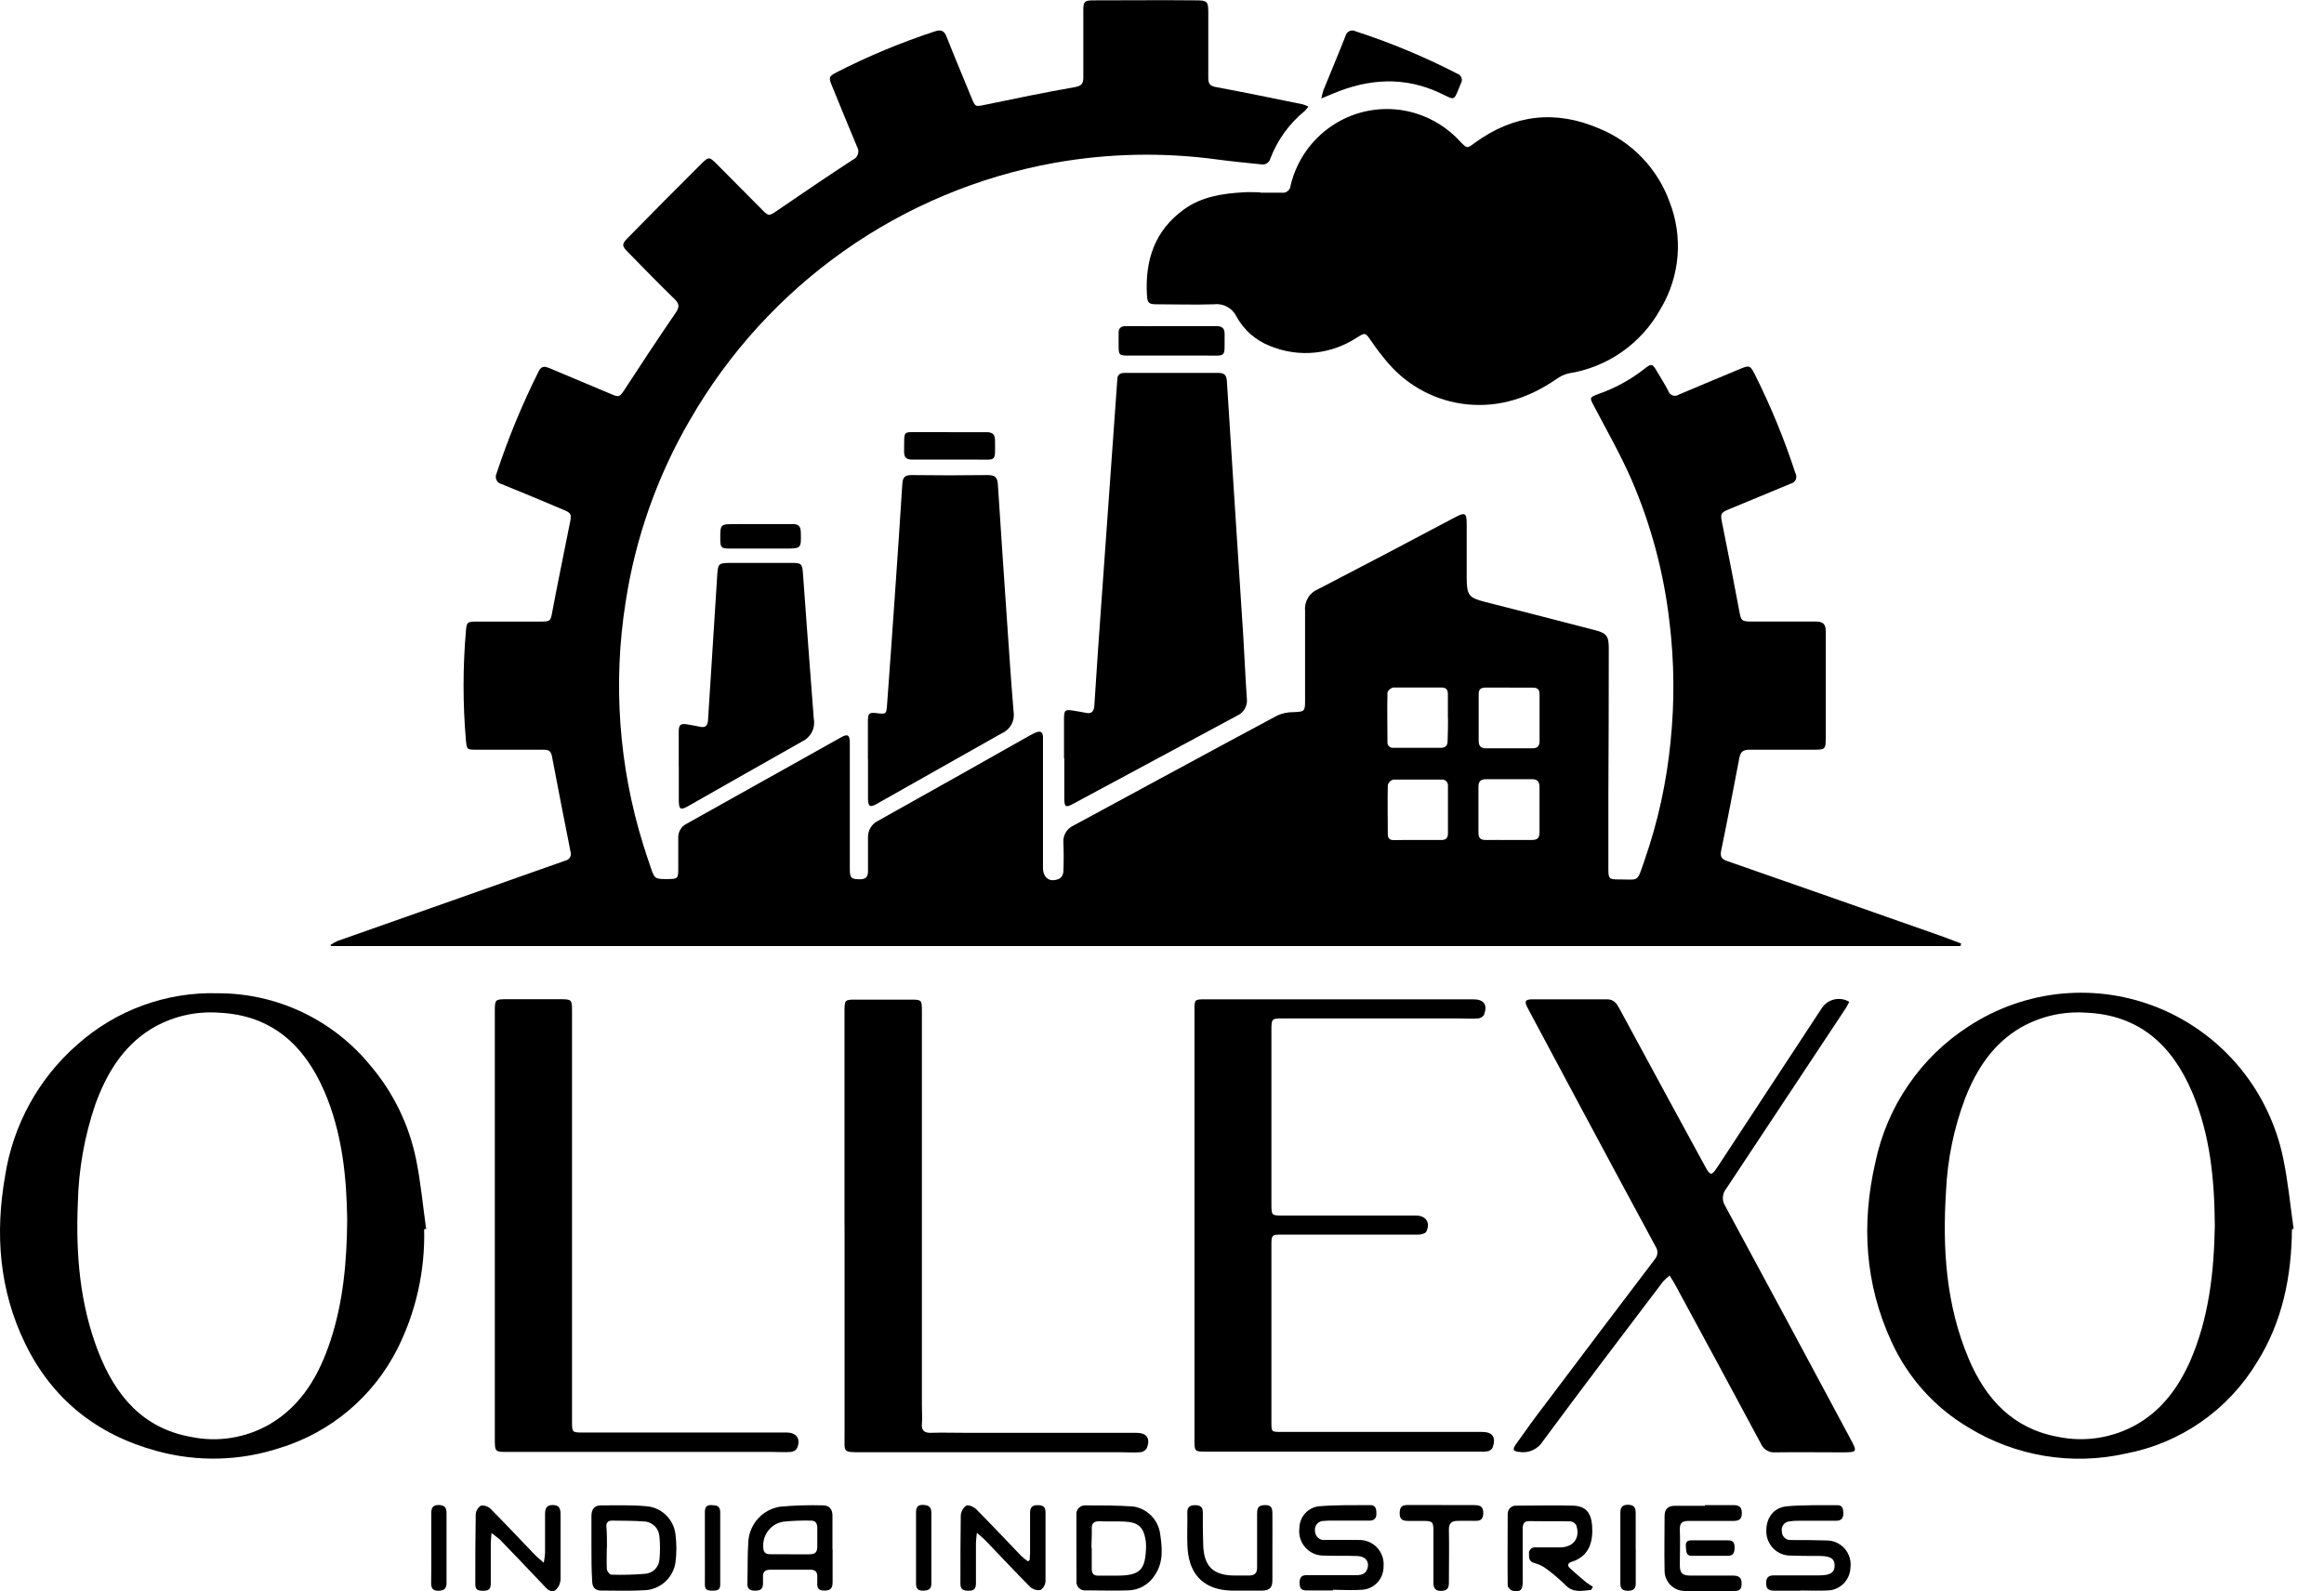
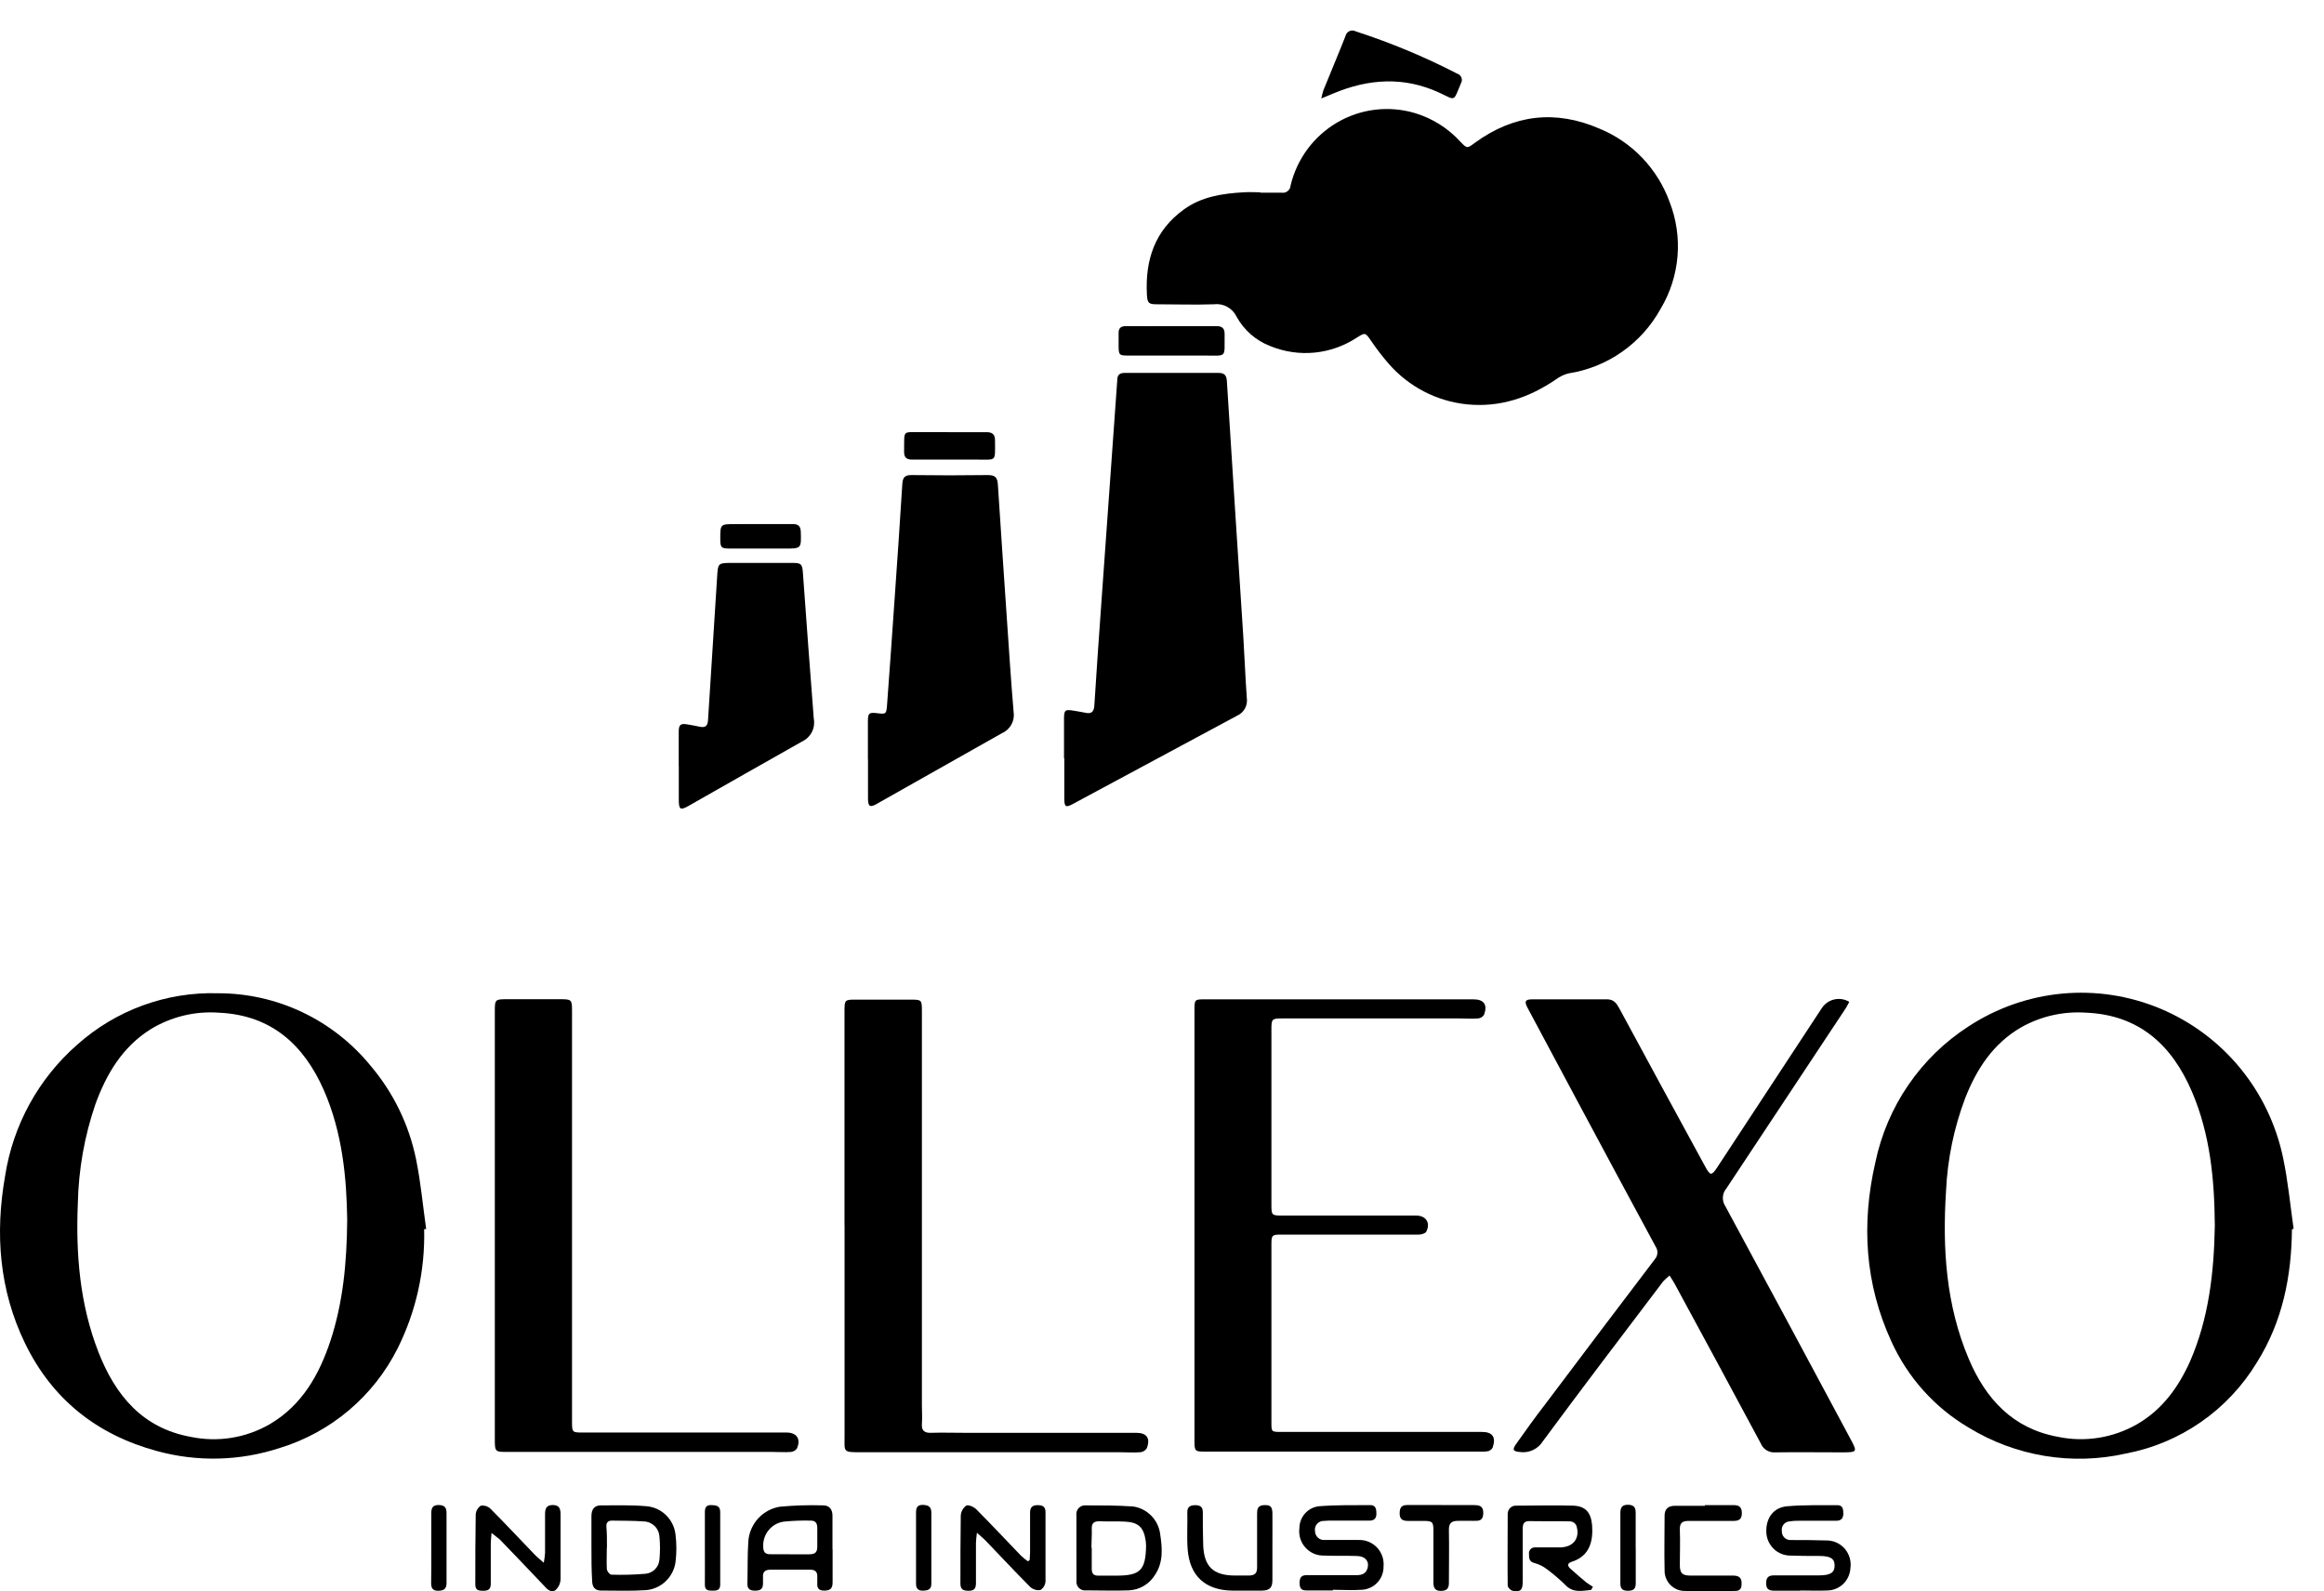
<svg xmlns="http://www.w3.org/2000/svg" width="73" height="50" viewBox="0 0 73 50" fill="none">
  <g clip-path="url(#clip0_460_41)">
-     <path d="M61.582 29.726H10.405L10.379 29.692C10.448 29.644 10.521 29.603 10.597 29.568L14.169 28.309L17.762 27.04C17.792 27.034 17.821 27.022 17.846 27.003C17.871 26.985 17.892 26.961 17.907 26.934C17.922 26.907 17.931 26.877 17.933 26.845C17.935 26.814 17.931 26.783 17.92 26.754C17.72 25.755 17.526 24.755 17.336 23.754C17.303 23.569 17.195 23.556 17.053 23.556H14.963C14.667 23.556 14.662 23.556 14.634 23.247C14.537 22.113 14.537 20.972 14.634 19.837C14.656 19.551 14.678 19.53 14.97 19.53H16.974C17.297 19.53 17.294 19.514 17.351 19.207C17.525 18.282 17.718 17.357 17.901 16.433C17.956 16.159 17.951 16.122 17.694 16.015C17.05 15.745 16.409 15.473 15.761 15.212C15.725 15.205 15.692 15.189 15.663 15.167C15.634 15.144 15.611 15.115 15.595 15.082C15.58 15.049 15.572 15.012 15.573 14.975C15.573 14.939 15.582 14.903 15.6 14.87C15.962 13.77 16.404 12.698 16.923 11.663C17.013 11.478 17.134 11.515 17.272 11.573C17.902 11.835 18.531 12.1 19.159 12.366C19.454 12.494 19.458 12.484 19.629 12.226C20.152 11.423 20.679 10.624 21.22 9.834C21.34 9.661 21.349 9.555 21.195 9.403C20.699 8.921 20.216 8.423 19.726 7.924C19.542 7.739 19.52 7.678 19.709 7.486C20.487 6.692 21.269 5.903 22.057 5.12C22.261 4.917 22.292 4.936 22.503 5.143C22.977 5.618 23.447 6.093 23.919 6.57C24.144 6.801 24.155 6.794 24.411 6.618C25.198 6.08 25.987 5.542 26.786 5.021C26.824 5.005 26.859 4.98 26.887 4.95C26.915 4.919 26.936 4.882 26.948 4.843C26.961 4.803 26.965 4.761 26.96 4.719C26.954 4.678 26.94 4.638 26.918 4.603C26.65 3.97 26.395 3.334 26.134 2.698C26.024 2.432 26.03 2.402 26.285 2.269C27.279 1.76 28.312 1.331 29.372 0.984C29.567 0.919 29.666 0.972 29.739 1.168C29.987 1.799 30.252 2.424 30.509 3.053C30.637 3.369 30.633 3.356 30.953 3.29C31.893 3.094 32.833 2.901 33.776 2.735C33.974 2.698 34.031 2.62 34.029 2.432C34.029 1.731 34.029 1.028 34.029 0.325C34.029 0.057 34.059 0.013 34.332 0.011C35.417 0.011 36.502 -0 37.587 0.011C37.923 0.011 37.954 0.055 37.954 0.392C37.954 1.08 37.954 1.766 37.954 2.454C37.954 2.639 38.016 2.703 38.2 2.737C39.118 2.907 40.012 3.094 40.917 3.277C40.98 3.296 41.041 3.32 41.1 3.349C41.063 3.399 41.023 3.447 40.979 3.491C40.497 3.884 40.127 4.397 39.903 4.98C39.889 5.041 39.852 5.094 39.8 5.128C39.748 5.162 39.685 5.175 39.624 5.165C39.158 5.117 38.69 5.072 38.227 5.01C36.53 4.78 34.807 4.816 33.121 5.117C30.744 5.544 28.488 6.488 26.511 7.883C24.534 9.279 22.882 11.092 21.672 13.196C20.647 14.955 19.962 16.894 19.653 18.909C19.248 21.46 19.437 24.072 20.203 26.537C20.277 26.776 20.358 27.015 20.438 27.251C20.559 27.608 20.569 27.621 20.938 27.621C21.306 27.621 21.305 27.608 21.305 27.262C21.305 26.952 21.305 26.641 21.305 26.338C21.299 26.245 21.32 26.152 21.366 26.072C21.412 25.991 21.481 25.926 21.564 25.885L26.43 23.162C26.63 23.05 26.694 23.096 26.694 23.347C26.694 24.67 26.694 25.992 26.694 27.316C26.694 27.591 26.744 27.628 27.017 27.627C27.201 27.627 27.267 27.547 27.265 27.37C27.265 27.024 27.265 26.676 27.265 26.328C27.259 26.217 27.286 26.107 27.342 26.011C27.398 25.916 27.481 25.839 27.581 25.79C29.184 24.894 30.785 23.994 32.383 23.09C32.442 23.058 32.503 23.029 32.566 23.005C32.684 22.965 32.75 23.005 32.761 23.137C32.761 23.216 32.761 23.297 32.761 23.379V27.262C32.761 27.595 32.99 27.749 33.291 27.601C33.324 27.576 33.351 27.544 33.37 27.507C33.389 27.47 33.4 27.43 33.402 27.388C33.416 27.077 33.414 26.767 33.402 26.463C33.395 26.356 33.421 26.249 33.476 26.157C33.53 26.065 33.611 25.991 33.708 25.946C35.847 24.79 37.983 23.627 40.133 22.476C40.293 22.407 40.467 22.373 40.641 22.376C40.972 22.36 40.994 22.352 40.994 22.023C40.994 21.078 40.994 20.131 40.994 19.184C40.981 19.042 41.015 18.9 41.089 18.779C41.163 18.657 41.275 18.564 41.407 18.511C42.831 17.772 44.245 17.032 45.662 16.277C45.68 16.277 45.699 16.255 45.719 16.246C46.022 16.091 46.069 16.118 46.071 16.46C46.071 17.015 46.071 17.583 46.071 18.145C46.071 18.707 46.139 18.783 46.649 18.913C47.801 19.205 48.952 19.501 50.102 19.8C50.469 19.896 50.534 19.985 50.534 20.377C50.534 21.913 50.529 23.45 50.521 24.988C50.521 25.764 50.521 26.541 50.521 27.316C50.521 27.606 50.55 27.634 50.838 27.632C51.516 27.632 51.407 27.741 51.655 27.037C52.078 25.823 52.354 24.561 52.477 23.281C52.603 22.044 52.591 20.797 52.443 19.564C52.268 18.016 51.866 16.504 51.249 15.075C50.903 14.28 50.469 13.522 50.066 12.753C49.93 12.495 49.924 12.488 50.2 12.383C50.73 12.199 51.227 11.927 51.668 11.578C51.87 11.419 51.905 11.427 52.035 11.649C52.166 11.87 52.29 12.063 52.402 12.279C52.412 12.313 52.43 12.343 52.453 12.368C52.477 12.394 52.507 12.413 52.539 12.424C52.572 12.436 52.607 12.44 52.641 12.435C52.675 12.43 52.708 12.417 52.736 12.398C53.377 12.124 54.021 11.859 54.666 11.589C54.943 11.473 54.978 11.484 55.112 11.745C55.618 12.752 56.048 13.797 56.397 14.87C56.414 14.901 56.424 14.935 56.425 14.97C56.427 15.005 56.42 15.04 56.405 15.072C56.391 15.104 56.369 15.132 56.342 15.154C56.314 15.176 56.282 15.191 56.248 15.197C55.604 15.462 54.963 15.734 54.317 15.998C54.045 16.109 54.036 16.144 54.093 16.427C54.28 17.347 54.459 18.267 54.631 19.186C54.688 19.499 54.699 19.529 55.02 19.529C55.695 19.529 56.369 19.529 57.039 19.529C57.254 19.529 57.349 19.606 57.349 19.824C57.349 20.962 57.349 22.097 57.349 23.235C57.349 23.54 57.307 23.556 57.008 23.556C56.325 23.556 55.644 23.556 54.961 23.556C54.756 23.556 54.669 23.616 54.631 23.834C54.447 24.799 54.264 25.762 54.065 26.722C54.029 26.907 54.065 26.992 54.249 27.053C56.481 27.831 58.711 28.613 60.94 29.398C61.162 29.476 61.38 29.563 61.601 29.646L61.582 29.726ZM47.406 21.605H46.66C46.517 21.605 46.446 21.657 46.447 21.812C46.447 22.301 46.447 22.789 46.447 23.275C46.447 23.429 46.506 23.512 46.666 23.512H48.134C48.291 23.512 48.36 23.444 48.36 23.285C48.36 22.796 48.36 22.308 48.36 21.82C48.36 21.668 48.298 21.605 48.153 21.607L47.406 21.605ZM47.406 26.393C47.641 26.393 47.876 26.393 48.111 26.393C48.294 26.393 48.36 26.33 48.358 26.149C48.358 25.676 48.358 25.202 48.358 24.731C48.358 24.546 48.281 24.481 48.109 24.483C47.632 24.483 47.156 24.483 46.679 24.483C46.514 24.483 46.438 24.551 46.44 24.721C46.44 25.202 46.44 25.681 46.44 26.162C46.44 26.347 46.519 26.397 46.682 26.393C46.927 26.39 47.167 26.393 47.409 26.393H47.406ZM44.526 26.393C44.775 26.393 45.023 26.393 45.273 26.393C45.423 26.393 45.484 26.327 45.482 26.179C45.482 25.683 45.482 25.189 45.482 24.699C45.485 24.672 45.482 24.644 45.473 24.618C45.464 24.592 45.45 24.568 45.431 24.548C45.411 24.529 45.388 24.514 45.362 24.504C45.337 24.495 45.309 24.491 45.282 24.494C44.777 24.494 44.27 24.494 43.766 24.494C43.725 24.505 43.688 24.526 43.658 24.556C43.627 24.585 43.605 24.622 43.593 24.662C43.58 25.178 43.593 25.696 43.593 26.212C43.593 26.343 43.655 26.397 43.777 26.397C44.03 26.391 44.274 26.393 44.529 26.393H44.526ZM45.48 22.559C45.48 22.31 45.48 22.058 45.48 21.807C45.48 21.666 45.419 21.603 45.284 21.603C44.777 21.603 44.272 21.603 43.766 21.603C43.703 21.603 43.582 21.705 43.582 21.762C43.569 22.278 43.582 22.794 43.582 23.312C43.579 23.337 43.582 23.362 43.591 23.386C43.599 23.41 43.612 23.431 43.63 23.449C43.648 23.466 43.669 23.48 43.692 23.488C43.716 23.497 43.741 23.5 43.766 23.497H45.26C45.408 23.497 45.473 23.423 45.471 23.277C45.482 23.048 45.484 22.804 45.484 22.559H45.48Z" fill="black" />
    <path d="M39.584 6.055C39.812 6.055 40.039 6.055 40.267 6.055C40.299 6.059 40.332 6.057 40.364 6.048C40.395 6.039 40.425 6.023 40.45 6.003C40.476 5.982 40.496 5.956 40.512 5.927C40.527 5.898 40.536 5.866 40.538 5.833C40.636 5.418 40.817 5.029 41.069 4.687C41.322 4.346 41.64 4.06 42.006 3.847C42.372 3.633 42.777 3.497 43.196 3.447C43.616 3.397 44.041 3.433 44.447 3.554C44.991 3.718 45.482 4.026 45.867 4.447C46.088 4.679 46.084 4.666 46.332 4.484C47.551 3.597 48.861 3.443 50.242 4.042C50.748 4.25 51.206 4.562 51.585 4.959C51.964 5.355 52.257 5.827 52.444 6.345C52.656 6.888 52.741 7.473 52.693 8.054C52.644 8.635 52.464 9.198 52.165 9.698C51.869 10.237 51.454 10.701 50.953 11.053C50.451 11.406 49.875 11.638 49.271 11.732C49.13 11.767 48.997 11.83 48.88 11.917C48.033 12.496 47.116 12.808 46.08 12.705C45.128 12.608 44.248 12.15 43.617 11.425C43.419 11.197 43.236 10.957 43.066 10.707C42.883 10.445 42.883 10.443 42.62 10.608C42.222 10.87 41.767 11.032 41.293 11.079C40.82 11.125 40.342 11.055 39.901 10.874C39.451 10.702 39.075 10.374 38.842 9.949C38.778 9.817 38.675 9.709 38.546 9.639C38.418 9.569 38.271 9.542 38.126 9.561C37.533 9.581 36.939 9.561 36.344 9.561C36.08 9.561 36.041 9.526 36.026 9.254C35.968 8.168 36.276 7.238 37.187 6.582C37.737 6.18 38.398 6.08 39.063 6.042C39.246 6.03 39.415 6.042 39.591 6.042L39.584 6.055Z" fill="black" />
    <path d="M71.993 38.621C71.98 40.101 71.697 41.529 70.891 42.81C70.442 43.551 69.844 44.188 69.135 44.681C68.426 45.174 67.622 45.511 66.776 45.671C65.086 46.053 63.316 45.76 61.836 44.855C60.771 44.226 59.924 43.281 59.411 42.15C58.578 40.337 58.464 38.451 58.908 36.52C59.09 35.65 59.441 34.824 59.943 34.092C60.444 33.359 61.085 32.734 61.829 32.254C62.712 31.674 63.722 31.319 64.772 31.22C65.822 31.122 66.88 31.283 67.854 31.69C68.828 32.097 69.689 32.737 70.362 33.555C71.035 34.373 71.499 35.344 71.716 36.384C71.871 37.123 71.939 37.863 72.046 38.612L71.993 38.621ZM69.57 38.488C69.559 37.074 69.428 35.65 68.854 34.307C68.222 32.827 67.183 31.884 65.509 31.818C64.802 31.772 64.097 31.934 63.479 32.284C62.611 32.79 62.095 33.578 61.733 34.494C61.377 35.434 61.172 36.426 61.127 37.432C61.012 39.233 61.127 41.009 61.84 42.694C62.374 43.957 63.226 44.885 64.632 45.144C65.488 45.325 66.38 45.182 67.139 44.744C67.921 44.288 68.424 43.592 68.791 42.78C69.382 41.423 69.546 39.986 69.571 38.488H69.57Z" fill="black" />
    <path d="M13.323 38.623C13.355 39.922 13.069 41.21 12.488 42.371C12.114 43.115 11.594 43.775 10.96 44.311C10.325 44.848 9.591 45.25 8.799 45.493C7.542 45.908 6.192 45.942 4.916 45.589C3.048 45.079 1.641 43.971 0.786 42.207C-0.025 40.531 -0.159 38.765 0.16 36.951C0.408 35.35 1.21 33.89 2.423 32.827C3.64 31.739 5.223 31.16 6.849 31.209C7.767 31.208 8.673 31.412 9.503 31.807C10.332 32.202 11.064 32.778 11.646 33.493C12.359 34.335 12.849 35.345 13.07 36.429C13.217 37.149 13.283 37.887 13.386 38.615L13.323 38.623ZM10.906 38.321C10.888 37.007 10.755 35.583 10.172 34.253C9.542 32.823 8.52 31.901 6.899 31.821C6.139 31.761 5.38 31.943 4.729 32.341C3.848 32.895 3.343 33.741 2.996 34.697C2.654 35.697 2.468 36.745 2.445 37.804C2.378 39.403 2.506 40.983 3.093 42.486C3.624 43.842 4.476 44.873 5.99 45.147C6.839 45.325 7.724 45.183 8.476 44.748C9.485 44.154 10.025 43.2 10.381 42.125C10.77 40.936 10.895 39.703 10.906 38.321Z" fill="black" />
    <path d="M33.422 23.828C33.422 23.414 33.422 23 33.422 22.588C33.422 22.308 33.455 22.284 33.736 22.332C33.851 22.353 33.967 22.369 34.083 22.393C34.266 22.438 34.362 22.382 34.375 22.166C34.441 21.082 34.521 20 34.597 18.917C34.757 16.662 34.918 14.407 35.08 12.152C35.08 12.078 35.096 12.004 35.096 11.932C35.096 11.771 35.18 11.716 35.335 11.717C36.314 11.717 37.293 11.717 38.272 11.717C38.455 11.717 38.527 11.786 38.538 11.976C38.707 14.653 38.879 17.329 39.054 20.006C39.094 20.646 39.118 21.289 39.164 21.931C39.181 22.044 39.161 22.16 39.106 22.26C39.051 22.361 38.965 22.44 38.861 22.486C37.14 23.411 35.421 24.335 33.703 25.26C33.473 25.384 33.433 25.358 33.431 25.084C33.431 24.663 33.431 24.243 33.431 23.821L33.422 23.828Z" fill="black" />
    <path d="M58.089 31.479C58.038 31.568 57.994 31.664 57.938 31.74C56.703 33.61 55.465 35.478 54.227 37.343C54.162 37.419 54.124 37.515 54.118 37.615C54.112 37.715 54.139 37.815 54.194 37.898C55.508 40.331 56.818 42.766 58.122 45.205C58.346 45.621 58.34 45.632 57.882 45.634C57.177 45.634 56.472 45.624 55.769 45.634C55.672 45.643 55.574 45.62 55.491 45.569C55.407 45.517 55.343 45.44 55.306 45.349C54.407 43.671 53.504 41.997 52.597 40.326C52.556 40.25 52.505 40.178 52.443 40.078C52.372 40.136 52.305 40.197 52.242 40.263C50.981 41.928 49.713 43.592 48.468 45.279C48.394 45.4 48.287 45.497 48.159 45.559C48.032 45.62 47.889 45.643 47.749 45.624C47.529 45.604 47.492 45.558 47.622 45.373C47.92 44.951 48.221 44.532 48.54 44.119C49.682 42.6 50.828 41.084 51.978 39.57C52.027 39.516 52.056 39.447 52.061 39.374C52.066 39.301 52.047 39.229 52.006 39.169C51.192 37.663 50.382 36.156 49.575 34.647C49.043 33.654 48.511 32.66 47.98 31.662C47.874 31.461 47.909 31.399 48.142 31.399C48.92 31.399 49.698 31.399 50.475 31.399C50.695 31.399 50.779 31.527 50.868 31.69C51.762 33.346 52.659 34.998 53.559 36.648C53.724 36.951 53.764 36.949 53.948 36.668C55.039 35.005 56.132 33.341 57.226 31.675C57.318 31.537 57.458 31.439 57.619 31.403C57.779 31.366 57.948 31.394 58.089 31.479Z" fill="black" />
    <path d="M37.52 38.506V31.747C37.52 31.403 37.52 31.399 37.865 31.399H46.274C46.613 31.399 46.734 31.566 46.615 31.886C46.595 31.918 46.568 31.945 46.536 31.965C46.505 31.984 46.469 31.997 46.432 32C46.235 32.017 46.035 32 45.837 32H40.271C39.955 32 39.937 32.017 39.937 32.341V37.861C39.937 38.181 39.95 38.194 40.277 38.194H44.482C44.791 38.194 44.943 38.423 44.801 38.699C44.77 38.758 44.644 38.793 44.561 38.793C44.025 38.793 43.489 38.793 42.953 38.793H40.223C39.961 38.793 39.937 38.815 39.937 39.087C39.937 40.956 39.937 42.826 39.937 44.696C39.937 44.986 39.937 44.992 40.234 44.992H46.553C46.883 44.992 46.999 45.158 46.887 45.482C46.872 45.51 46.853 45.534 46.829 45.554C46.805 45.573 46.777 45.588 46.747 45.597C46.668 45.612 46.587 45.617 46.507 45.61H37.813C37.54 45.61 37.52 45.589 37.52 45.279V38.506Z" fill="black" />
    <path d="M15.543 38.525V31.766C15.543 31.415 15.556 31.396 15.899 31.396H17.615C17.946 31.396 17.968 31.415 17.968 31.745V38.549C17.968 40.582 17.968 42.616 17.968 44.652C17.968 45.011 17.968 45.011 18.32 45.011H24.703C25.028 45.011 25.167 45.218 25.03 45.517C25.008 45.547 24.98 45.571 24.949 45.589C24.917 45.606 24.882 45.617 24.846 45.621C24.662 45.636 24.466 45.621 24.275 45.621H15.949C15.552 45.621 15.543 45.621 15.543 45.212V38.525Z" fill="black" />
    <path d="M26.527 38.495V31.779C26.527 31.409 26.538 31.409 26.895 31.409H28.611C28.947 31.409 28.958 31.42 28.958 31.758V44.149C28.958 44.348 28.973 44.55 28.958 44.748C28.943 44.946 29.037 45.027 29.241 45.02C29.591 45.009 29.944 45.02 30.296 45.02H35.689C36.022 45.02 36.144 45.19 36.022 45.506C36 45.541 35.97 45.57 35.936 45.591C35.901 45.613 35.862 45.626 35.821 45.63C35.603 45.647 35.381 45.63 35.162 45.63H27.038C26.467 45.63 26.529 45.63 26.529 45.107C26.529 42.905 26.529 40.703 26.529 38.501L26.527 38.495Z" fill="black" />
    <path d="M27.262 23.861C27.262 23.462 27.262 23.064 27.262 22.665C27.262 22.408 27.3 22.378 27.546 22.408C27.831 22.443 27.842 22.441 27.864 22.143C27.948 21.003 28.03 19.861 28.108 18.718C28.191 17.546 28.27 16.375 28.343 15.205C28.356 15.001 28.422 14.924 28.635 14.927C29.427 14.938 30.222 14.938 31.021 14.927C31.24 14.927 31.329 14.983 31.344 15.218C31.429 16.581 31.528 17.944 31.618 19.308C31.688 20.326 31.752 21.343 31.838 22.358C31.861 22.496 31.838 22.639 31.771 22.762C31.705 22.886 31.599 22.983 31.471 23.038C30.157 23.778 28.851 24.518 27.541 25.258C27.33 25.38 27.267 25.343 27.265 25.097C27.265 24.683 27.265 24.27 27.265 23.856L27.262 23.861Z" fill="black" />
    <path d="M21.32 24.082C21.32 23.712 21.32 23.359 21.32 22.996C21.32 22.765 21.377 22.723 21.603 22.763C21.726 22.786 21.849 22.804 21.97 22.832C22.145 22.872 22.229 22.821 22.24 22.628C22.334 21.116 22.435 19.605 22.528 18.094C22.552 17.706 22.561 17.689 22.956 17.687C23.602 17.687 24.248 17.687 24.892 17.687C25.17 17.687 25.201 17.724 25.221 18.007C25.333 19.533 25.441 21.056 25.562 22.582C25.589 22.724 25.569 22.87 25.504 22.998C25.44 23.127 25.335 23.23 25.206 23.292C24.008 23.964 22.82 24.648 21.621 25.326C21.373 25.467 21.324 25.436 21.322 25.142C21.322 24.787 21.322 24.431 21.322 24.076L21.32 24.082Z" fill="black" />
    <path d="M41.504 3.094C41.521 3.007 41.543 2.921 41.57 2.837C41.799 2.269 42.038 1.707 42.262 1.137C42.269 1.103 42.284 1.071 42.305 1.043C42.327 1.016 42.355 0.994 42.386 0.979C42.418 0.964 42.453 0.957 42.487 0.958C42.522 0.959 42.556 0.969 42.587 0.986C43.682 1.341 44.748 1.785 45.772 2.314C45.802 2.322 45.829 2.338 45.852 2.359C45.875 2.38 45.893 2.406 45.905 2.435C45.916 2.464 45.921 2.495 45.919 2.527C45.916 2.558 45.907 2.588 45.891 2.615C45.643 3.209 45.737 3.157 45.212 2.913C44.099 2.397 42.98 2.473 41.869 2.942L41.504 3.094Z" fill="black" />
    <path d="M49.979 49.957C49.706 49.981 49.428 50.059 49.186 49.817C49.003 49.636 48.808 49.468 48.602 49.314C48.483 49.22 48.346 49.151 48.2 49.112C48.03 49.068 48.028 48.959 48.028 48.829C48.024 48.801 48.026 48.773 48.035 48.746C48.044 48.719 48.059 48.695 48.078 48.675C48.097 48.655 48.121 48.639 48.148 48.63C48.174 48.62 48.202 48.617 48.23 48.62C48.494 48.62 48.758 48.62 49.023 48.62C49.434 48.607 49.643 48.315 49.513 47.927C49.495 47.892 49.469 47.863 49.437 47.841C49.405 47.82 49.368 47.806 49.329 47.803C48.898 47.792 48.465 47.803 48.031 47.794C47.861 47.794 47.83 47.895 47.83 48.041C47.83 48.596 47.83 49.151 47.83 49.706C47.83 49.959 47.756 50.031 47.512 49.983C47.451 49.97 47.359 49.878 47.359 49.82C47.35 49.081 47.359 48.328 47.359 47.583C47.357 47.545 47.362 47.507 47.376 47.472C47.389 47.437 47.41 47.405 47.437 47.379C47.464 47.353 47.497 47.333 47.532 47.321C47.567 47.309 47.605 47.305 47.642 47.309C48.235 47.309 48.832 47.291 49.425 47.309C49.812 47.326 49.975 47.531 50.01 47.923C50.049 48.45 49.918 48.899 49.373 49.071C49.23 49.116 49.225 49.199 49.333 49.293C49.493 49.436 49.652 49.576 49.818 49.713C49.888 49.765 49.96 49.814 50.036 49.857L49.979 49.957Z" fill="black" />
    <path d="M26.153 48.678C26.153 49.025 26.153 49.371 26.153 49.719C26.153 49.913 26.078 49.976 25.894 49.978C25.711 49.98 25.661 49.895 25.672 49.734C25.672 49.674 25.672 49.615 25.672 49.549C25.681 49.39 25.606 49.319 25.45 49.321C25.033 49.321 24.615 49.321 24.198 49.321C24.033 49.321 23.952 49.391 23.967 49.563C23.967 49.623 23.967 49.682 23.967 49.748C23.967 49.933 23.883 49.978 23.723 49.98C23.563 49.981 23.471 49.931 23.477 49.754C23.488 49.31 23.477 48.866 23.506 48.426C23.526 48.158 23.636 47.905 23.817 47.708C23.999 47.511 24.241 47.381 24.505 47.341C24.956 47.3 25.41 47.286 25.863 47.3C26.047 47.3 26.149 47.426 26.149 47.62V48.678H26.153ZM24.806 48.837C25.01 48.837 25.215 48.837 25.421 48.837C25.626 48.837 25.674 48.755 25.672 48.581C25.67 48.408 25.672 48.197 25.672 48.005C25.672 47.86 25.613 47.777 25.467 47.779C25.196 47.772 24.925 47.782 24.655 47.807C24.462 47.824 24.283 47.916 24.156 48.064C24.029 48.212 23.964 48.403 23.974 48.598C23.974 48.755 24.027 48.835 24.187 48.835L24.806 48.837Z" fill="black" />
    <path d="M56.539 49.981C56.282 49.981 56.026 49.981 55.77 49.981C55.598 49.981 55.473 49.967 55.477 49.736C55.48 49.504 55.618 49.497 55.783 49.499H57.145C57.498 49.499 57.63 49.41 57.628 49.188C57.626 48.966 57.492 48.89 57.136 48.889C56.828 48.889 56.519 48.889 56.218 48.877C56.03 48.872 55.851 48.797 55.715 48.666C55.58 48.535 55.497 48.358 55.484 48.169C55.456 47.714 55.697 47.365 56.138 47.328C56.661 47.282 57.191 47.298 57.718 47.294C57.889 47.294 57.901 47.428 57.901 47.563C57.901 47.698 57.834 47.783 57.69 47.783H56.569C56.451 47.783 56.334 47.783 56.218 47.803C56.181 47.804 56.145 47.813 56.111 47.83C56.078 47.846 56.049 47.87 56.025 47.899C56.002 47.928 55.985 47.961 55.975 47.997C55.966 48.033 55.964 48.071 55.97 48.108C55.969 48.146 55.974 48.183 55.988 48.218C56.001 48.253 56.022 48.285 56.048 48.311C56.074 48.337 56.106 48.358 56.141 48.372C56.175 48.385 56.212 48.391 56.249 48.389C56.617 48.389 56.996 48.389 57.369 48.402C57.478 48.401 57.586 48.423 57.686 48.468C57.785 48.513 57.874 48.579 57.946 48.661C58.017 48.744 58.071 48.841 58.101 48.947C58.132 49.052 58.14 49.163 58.124 49.271C58.114 49.461 58.033 49.64 57.896 49.771C57.759 49.901 57.578 49.974 57.389 49.974C57.112 49.987 56.839 49.974 56.554 49.974L56.539 49.981Z" fill="black" />
    <path d="M41.864 49.972C41.585 49.972 41.313 49.972 41.029 49.972C40.856 49.972 40.823 49.88 40.823 49.734C40.823 49.587 40.865 49.493 41.032 49.493C41.554 49.493 42.073 49.493 42.594 49.493C42.749 49.493 42.892 49.464 42.95 49.295C43.026 49.081 42.899 48.903 42.649 48.892C42.297 48.877 41.945 48.892 41.594 48.877C41.483 48.881 41.373 48.86 41.271 48.817C41.17 48.773 41.078 48.708 41.004 48.625C40.93 48.542 40.875 48.444 40.842 48.338C40.81 48.231 40.801 48.119 40.816 48.008C40.819 47.839 40.882 47.677 40.994 47.552C41.107 47.427 41.261 47.347 41.427 47.328C41.965 47.285 42.508 47.294 43.051 47.292C43.22 47.292 43.235 47.431 43.235 47.566C43.235 47.701 43.165 47.779 43.02 47.779H41.855C41.767 47.779 41.671 47.779 41.592 47.788C41.551 47.786 41.51 47.792 41.473 47.808C41.435 47.824 41.401 47.847 41.373 47.878C41.346 47.909 41.325 47.945 41.314 47.984C41.302 48.024 41.299 48.066 41.306 48.106C41.306 48.145 41.314 48.184 41.33 48.22C41.346 48.256 41.369 48.288 41.398 48.315C41.426 48.341 41.46 48.361 41.497 48.374C41.534 48.386 41.574 48.391 41.612 48.387C41.97 48.387 42.33 48.387 42.69 48.387C42.797 48.385 42.903 48.406 43.001 48.448C43.1 48.49 43.188 48.553 43.261 48.632C43.334 48.711 43.389 48.805 43.423 48.907C43.457 49.01 43.469 49.118 43.459 49.225C43.461 49.413 43.39 49.594 43.261 49.73C43.133 49.865 42.957 49.945 42.771 49.952C42.471 49.974 42.17 49.952 41.869 49.952L41.864 49.972Z" fill="black" />
    <path d="M18.578 48.608C18.578 48.282 18.578 47.956 18.578 47.633C18.578 47.422 18.672 47.3 18.874 47.3C19.349 47.3 19.826 47.285 20.3 47.326C20.531 47.343 20.749 47.441 20.916 47.602C21.084 47.763 21.19 47.978 21.218 48.21C21.255 48.502 21.255 48.798 21.218 49.09C21.184 49.318 21.075 49.528 20.909 49.686C20.742 49.844 20.528 49.942 20.3 49.963C19.825 49.994 19.347 49.978 18.872 49.976C18.677 49.976 18.602 49.85 18.6 49.671C18.578 49.316 18.578 48.961 18.578 48.608ZM19.061 48.63C19.061 48.85 19.05 49.072 19.061 49.292C19.061 49.364 19.151 49.477 19.202 49.477C19.56 49.489 19.918 49.479 20.274 49.449C20.39 49.439 20.498 49.388 20.579 49.304C20.66 49.221 20.708 49.111 20.715 48.994C20.737 48.76 20.737 48.524 20.715 48.289C20.709 48.162 20.656 48.041 20.566 47.951C20.475 47.862 20.355 47.809 20.228 47.805C19.894 47.779 19.556 47.785 19.221 47.779C19.085 47.779 19.037 47.857 19.048 47.979C19.068 48.202 19.065 48.415 19.065 48.63H19.061Z" fill="black" />
    <path d="M33.812 48.633C33.812 48.293 33.812 47.954 33.812 47.614C33.806 47.573 33.809 47.532 33.821 47.492C33.833 47.453 33.853 47.416 33.881 47.386C33.909 47.356 33.944 47.333 33.982 47.318C34.02 47.303 34.061 47.296 34.102 47.3C34.601 47.3 35.1 47.3 35.596 47.335C35.809 47.366 36.005 47.466 36.157 47.619C36.31 47.772 36.409 47.97 36.44 48.184C36.508 48.631 36.552 49.081 36.277 49.489C36.189 49.631 36.068 49.749 35.925 49.833C35.781 49.917 35.619 49.964 35.453 49.97C35.007 49.987 34.559 49.97 34.111 49.97C34.07 49.975 34.029 49.971 33.99 49.958C33.952 49.944 33.917 49.922 33.888 49.893C33.859 49.863 33.837 49.828 33.825 49.788C33.812 49.749 33.808 49.708 33.814 49.667L33.812 48.633ZM34.293 48.633C34.293 48.853 34.293 49.075 34.293 49.295C34.293 49.445 34.355 49.511 34.504 49.508C34.687 49.508 34.871 49.508 35.054 49.508C35.814 49.508 35.983 49.345 36 48.583C35.999 48.524 35.995 48.466 35.987 48.407C35.925 47.989 35.758 47.83 35.337 47.81C35.066 47.797 34.786 47.81 34.524 47.799C34.355 47.799 34.287 47.869 34.294 48.039C34.302 48.21 34.283 48.424 34.283 48.624L34.293 48.633Z" fill="black" />
    <path d="M15.44 48.166C15.427 48.327 15.416 48.412 15.416 48.498C15.416 48.918 15.416 49.34 15.416 49.762C15.416 49.947 15.328 49.985 15.17 49.983C15.012 49.982 14.93 49.956 14.93 49.778C14.93 49.038 14.93 48.315 14.943 47.585C14.946 47.529 14.963 47.476 14.991 47.428C15.019 47.38 15.058 47.34 15.104 47.309C15.159 47.302 15.214 47.306 15.266 47.323C15.319 47.339 15.367 47.368 15.407 47.406C15.879 47.881 16.336 48.369 16.8 48.852C16.874 48.928 16.958 48.992 17.081 49.103C17.1 49.001 17.114 48.897 17.121 48.793C17.121 48.386 17.121 47.981 17.121 47.574C17.121 47.402 17.162 47.289 17.364 47.289C17.566 47.289 17.608 47.404 17.608 47.576C17.608 48.254 17.608 48.935 17.608 49.61C17.607 49.676 17.593 49.742 17.566 49.802C17.539 49.862 17.5 49.917 17.452 49.961C17.309 50.061 17.18 49.93 17.085 49.821C16.622 49.336 16.167 48.852 15.697 48.369C15.625 48.308 15.556 48.264 15.44 48.166Z" fill="black" />
    <path d="M32.343 49.02C32.343 48.94 32.356 48.863 32.356 48.785C32.356 48.363 32.356 47.944 32.356 47.522C32.356 47.348 32.446 47.289 32.606 47.293C32.765 47.296 32.841 47.352 32.841 47.515C32.841 48.238 32.841 48.961 32.841 49.684C32.838 49.739 32.822 49.793 32.795 49.841C32.767 49.889 32.729 49.929 32.683 49.959C32.625 49.969 32.566 49.965 32.51 49.948C32.455 49.932 32.403 49.903 32.36 49.863C31.892 49.394 31.442 48.909 30.983 48.432C30.906 48.35 30.818 48.28 30.686 48.16C30.671 48.313 30.656 48.397 30.656 48.48C30.656 48.901 30.656 49.321 30.656 49.743C30.656 49.909 30.601 49.985 30.427 49.983C30.252 49.981 30.166 49.945 30.168 49.748C30.168 49.04 30.168 48.332 30.179 47.624C30.182 47.561 30.199 47.5 30.229 47.446C30.259 47.391 30.301 47.343 30.352 47.307C30.423 47.272 30.592 47.348 30.667 47.424C31.145 47.905 31.607 48.398 32.077 48.887C32.143 48.948 32.213 49.005 32.286 49.057L32.343 49.02Z" fill="black" />
    <path d="M39.968 48.605C39.968 48.953 39.968 49.301 39.968 49.649C39.968 49.887 39.884 49.97 39.649 49.978C39.333 49.978 39.017 49.978 38.703 49.978C37.861 49.965 37.371 49.519 37.306 48.683C37.277 48.293 37.306 47.901 37.295 47.509C37.295 47.343 37.391 47.296 37.538 47.294C37.685 47.292 37.782 47.341 37.782 47.507C37.782 47.862 37.782 48.217 37.795 48.57C37.826 49.227 38.114 49.495 38.766 49.504C38.92 49.504 39.074 49.504 39.228 49.504C39.412 49.504 39.491 49.432 39.487 49.242C39.487 48.687 39.487 48.119 39.487 47.557C39.487 47.42 39.509 47.309 39.682 47.294C39.895 47.278 39.965 47.33 39.968 47.546C39.972 47.897 39.968 48.252 39.968 48.605Z" fill="black" />
    <path d="M36.824 10.247C37.287 10.247 37.742 10.247 38.21 10.247C38.394 10.247 38.471 10.319 38.467 10.51C38.456 11.266 38.565 11.17 37.819 11.172C37.021 11.172 36.222 11.172 35.424 11.172C35.158 11.172 35.141 11.153 35.137 10.88C35.137 10.746 35.137 10.613 35.137 10.482C35.128 10.308 35.211 10.245 35.374 10.247C35.859 10.251 36.342 10.247 36.824 10.247Z" fill="black" />
    <path d="M53.554 47.292C53.855 47.292 54.156 47.292 54.457 47.292C54.626 47.292 54.712 47.353 54.714 47.54C54.715 47.727 54.629 47.788 54.459 47.788C53.989 47.788 53.52 47.788 53.051 47.788C52.847 47.788 52.759 47.844 52.766 48.064C52.781 48.434 52.766 48.803 52.766 49.173C52.766 49.428 52.841 49.504 53.095 49.506C53.542 49.506 53.99 49.506 54.437 49.506C54.637 49.506 54.717 49.582 54.705 49.783C54.705 49.92 54.642 49.989 54.506 49.989C53.978 49.989 53.449 50.002 52.922 49.989C52.837 49.989 52.752 49.972 52.673 49.939C52.595 49.905 52.524 49.856 52.464 49.794C52.405 49.732 52.359 49.659 52.328 49.579C52.298 49.498 52.284 49.413 52.287 49.327C52.274 48.759 52.287 48.189 52.287 47.622C52.287 47.405 52.412 47.315 52.606 47.313C52.922 47.313 53.238 47.313 53.552 47.313L53.554 47.292Z" fill="black" />
    <path d="M29.821 13.579C30.21 13.579 30.599 13.579 30.989 13.579C31.172 13.579 31.257 13.65 31.255 13.84C31.255 14.528 31.317 14.437 30.677 14.441C30.001 14.441 29.326 14.441 28.657 14.441C28.474 14.441 28.395 14.376 28.399 14.184C28.411 13.474 28.323 13.589 28.99 13.578C29.263 13.576 29.542 13.579 29.821 13.579Z" fill="black" />
    <path d="M45.286 47.291H46.276C46.459 47.291 46.595 47.306 46.592 47.546C46.588 47.786 46.454 47.79 46.285 47.786C46.116 47.783 45.962 47.786 45.8 47.786C45.597 47.786 45.509 47.855 45.512 48.071C45.523 48.626 45.512 49.181 45.512 49.736C45.512 49.92 45.439 49.983 45.264 49.987C45.09 49.991 45.024 49.9 45.026 49.726C45.026 49.188 45.026 48.648 45.026 48.108C45.026 47.818 44.998 47.79 44.714 47.788C44.552 47.788 44.391 47.788 44.229 47.788C44.068 47.788 43.965 47.746 43.965 47.553C43.965 47.361 44.031 47.283 44.224 47.289C44.576 47.289 44.929 47.289 45.281 47.289L45.286 47.291Z" fill="black" />
    <path d="M23.884 16.466C24.222 16.466 24.56 16.466 24.898 16.466C25.068 16.466 25.149 16.526 25.154 16.71C25.169 17.236 25.175 17.236 24.652 17.236H22.935C22.652 17.236 22.627 17.208 22.625 16.936C22.625 16.468 22.625 16.468 23.091 16.468L23.884 16.466Z" fill="black" />
    <path d="M22.141 48.643C22.141 48.273 22.141 47.888 22.141 47.511C22.141 47.37 22.183 47.285 22.341 47.291C22.499 47.296 22.623 47.311 22.623 47.511C22.623 48.273 22.623 49.034 22.623 49.795C22.623 49.98 22.493 49.98 22.366 49.98C22.24 49.98 22.139 49.961 22.141 49.795C22.144 49.417 22.141 49.025 22.141 48.643Z" fill="black" />
    <path d="M13.547 48.633C13.547 48.263 13.547 47.908 13.547 47.548C13.547 47.379 13.594 47.285 13.785 47.289C13.976 47.292 14.028 47.381 14.026 47.551C14.026 48.282 14.026 49.013 14.026 49.743C14.026 49.928 13.936 49.979 13.767 49.983C13.598 49.987 13.541 49.902 13.543 49.739C13.55 49.371 13.547 49.001 13.547 48.633Z" fill="black" />
    <path d="M51.381 48.665C51.381 49.034 51.381 49.388 51.381 49.75C51.381 49.924 51.304 49.981 51.141 49.983C50.977 49.985 50.897 49.929 50.898 49.754C50.898 49.014 50.898 48.274 50.898 47.535C50.898 47.379 50.946 47.283 51.126 47.281C51.306 47.279 51.381 47.352 51.379 47.529C51.379 47.899 51.379 48.282 51.379 48.657L51.381 48.665Z" fill="black" />
    <path d="M28.774 48.632C28.774 48.262 28.774 47.892 28.774 47.522C28.774 47.372 28.816 47.282 28.986 47.285C29.157 47.289 29.255 47.339 29.255 47.526C29.255 48.265 29.255 49.011 29.255 49.763C29.255 49.948 29.144 49.974 28.996 49.98C28.847 49.985 28.77 49.917 28.774 49.758C28.774 49.388 28.774 49.005 28.774 48.628V48.632Z" fill="black" />
-     <path d="M53.711 48.885H53.14C52.957 48.885 52.97 48.744 52.957 48.62C52.944 48.496 52.957 48.398 53.124 48.398C53.511 48.398 53.9 48.398 54.288 48.398C54.458 48.398 54.49 48.5 54.486 48.644C54.482 48.789 54.436 48.887 54.273 48.885H53.702H53.711Z" fill="black" />
  </g>
  <defs>
    <clipPath id="clip0_460_41">
      <rect width="72.058" height="50" fill="white" />
    </clipPath>
  </defs>
</svg>